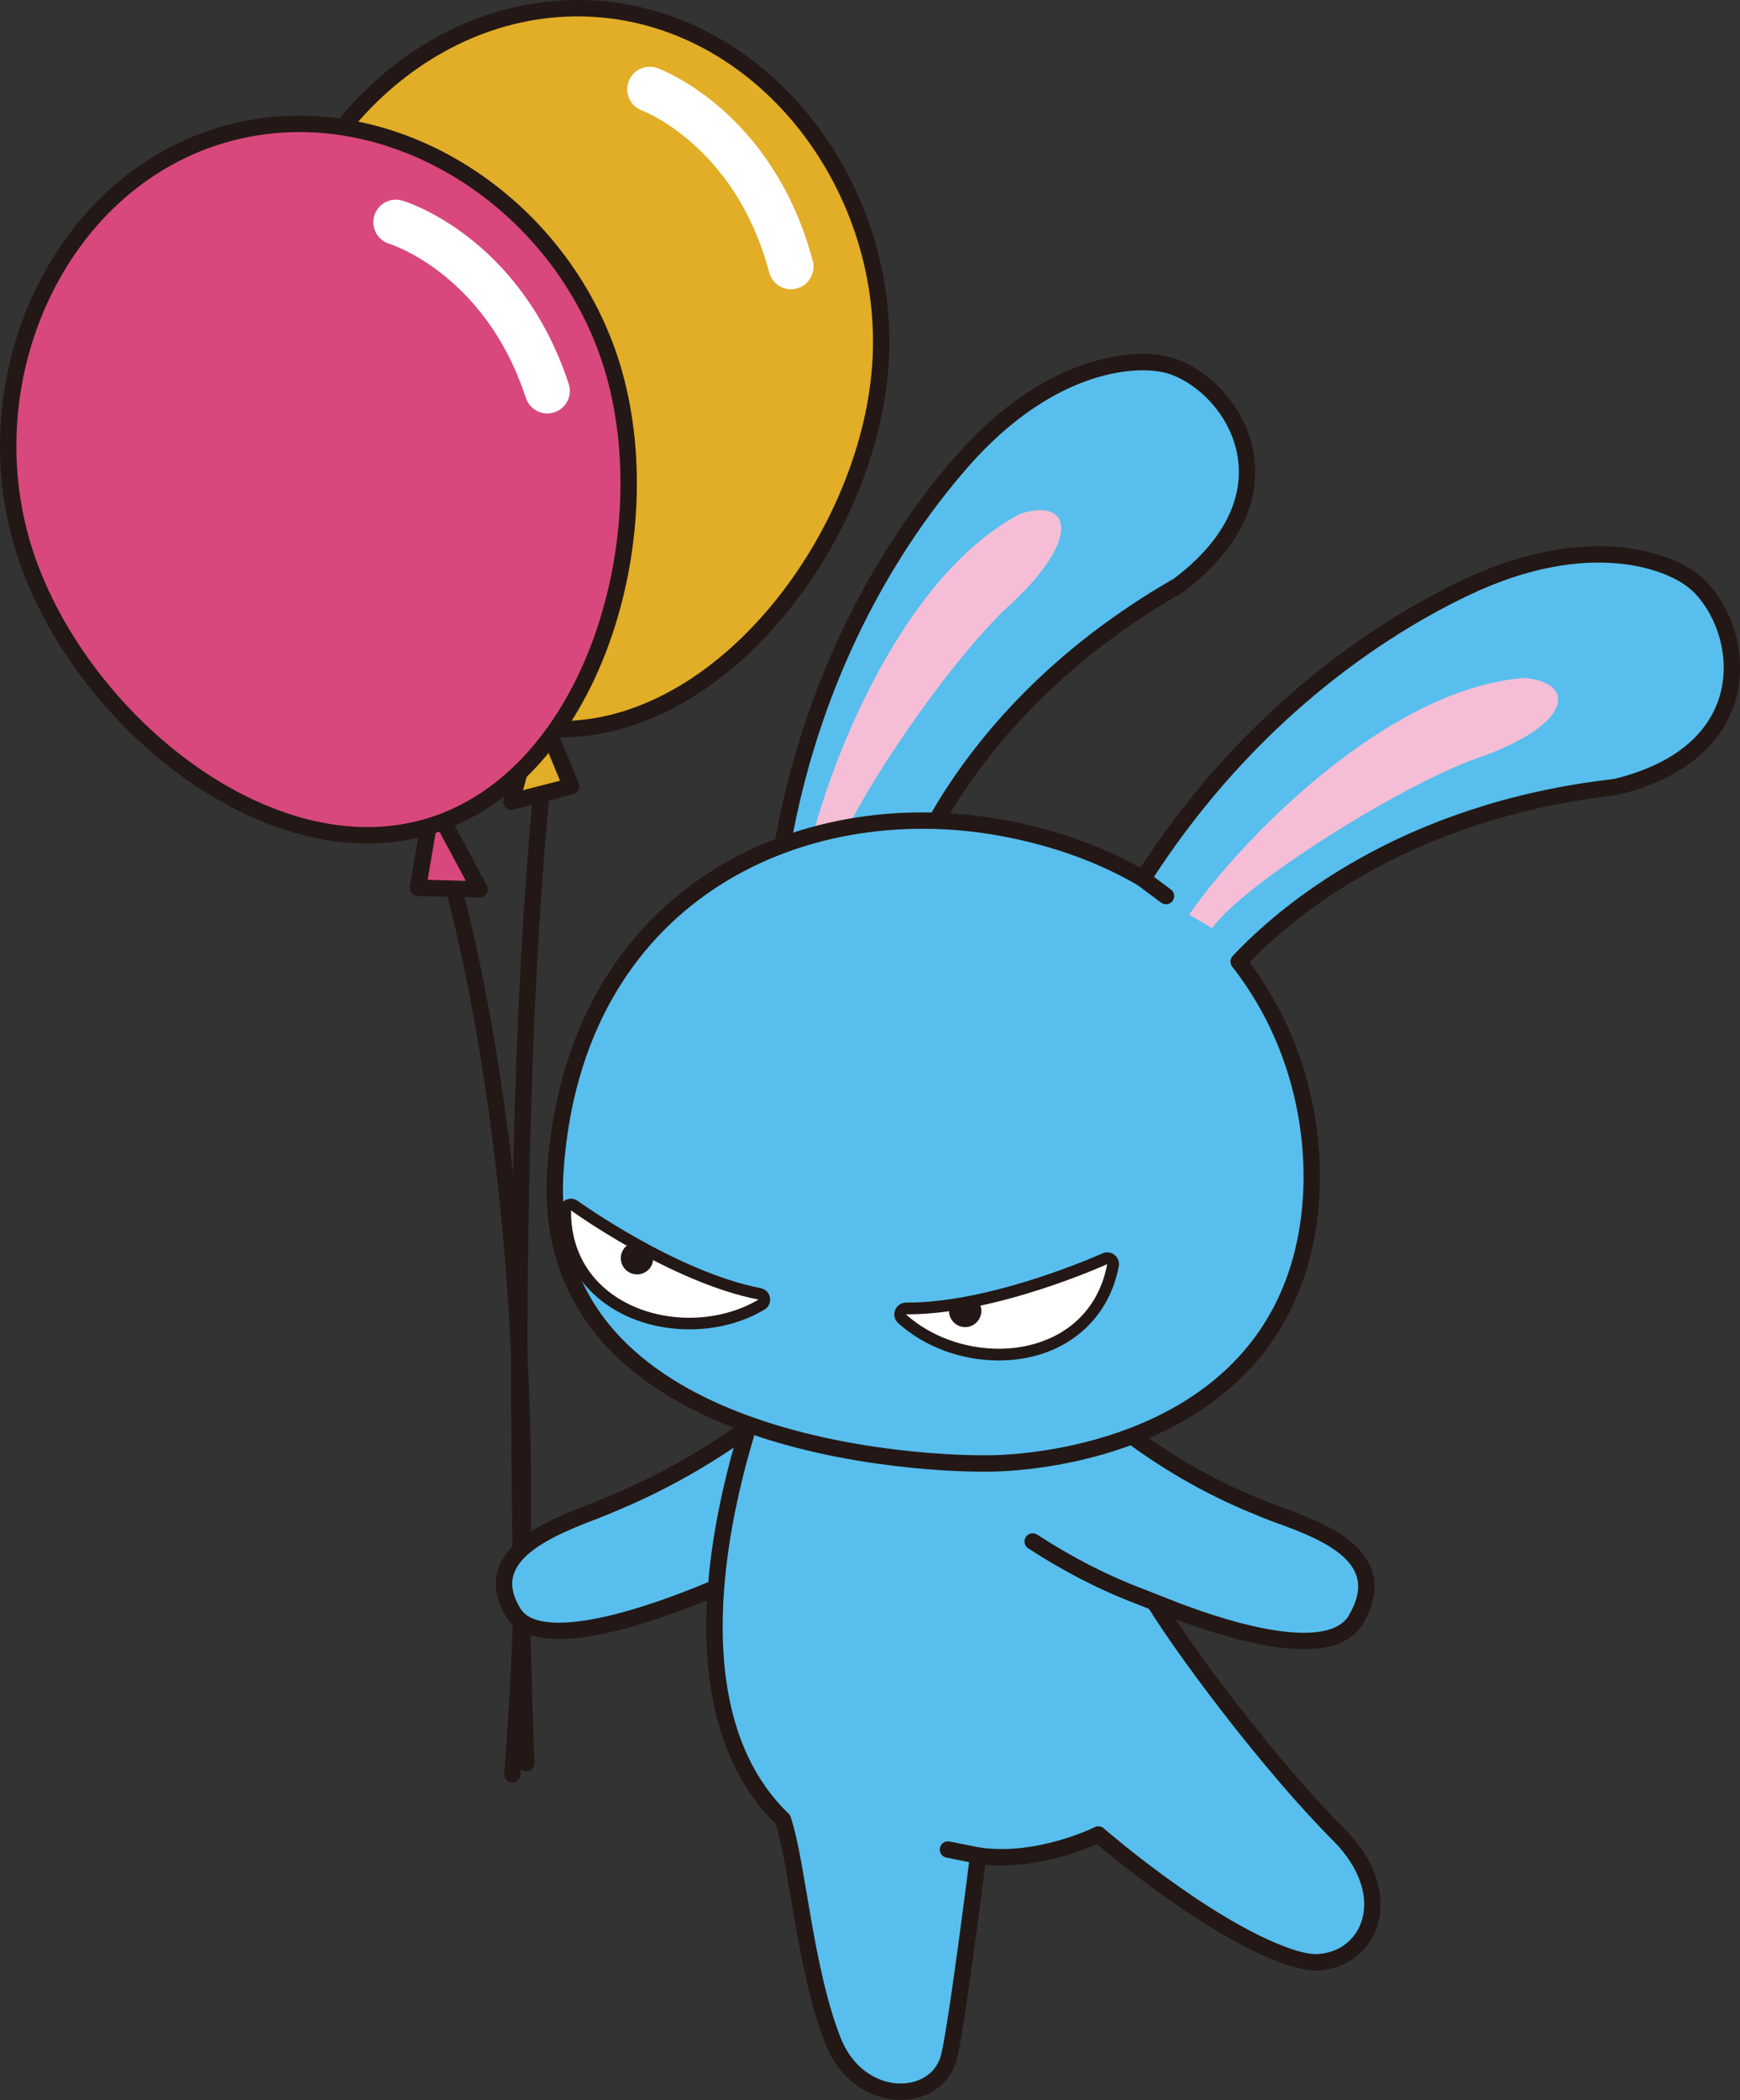
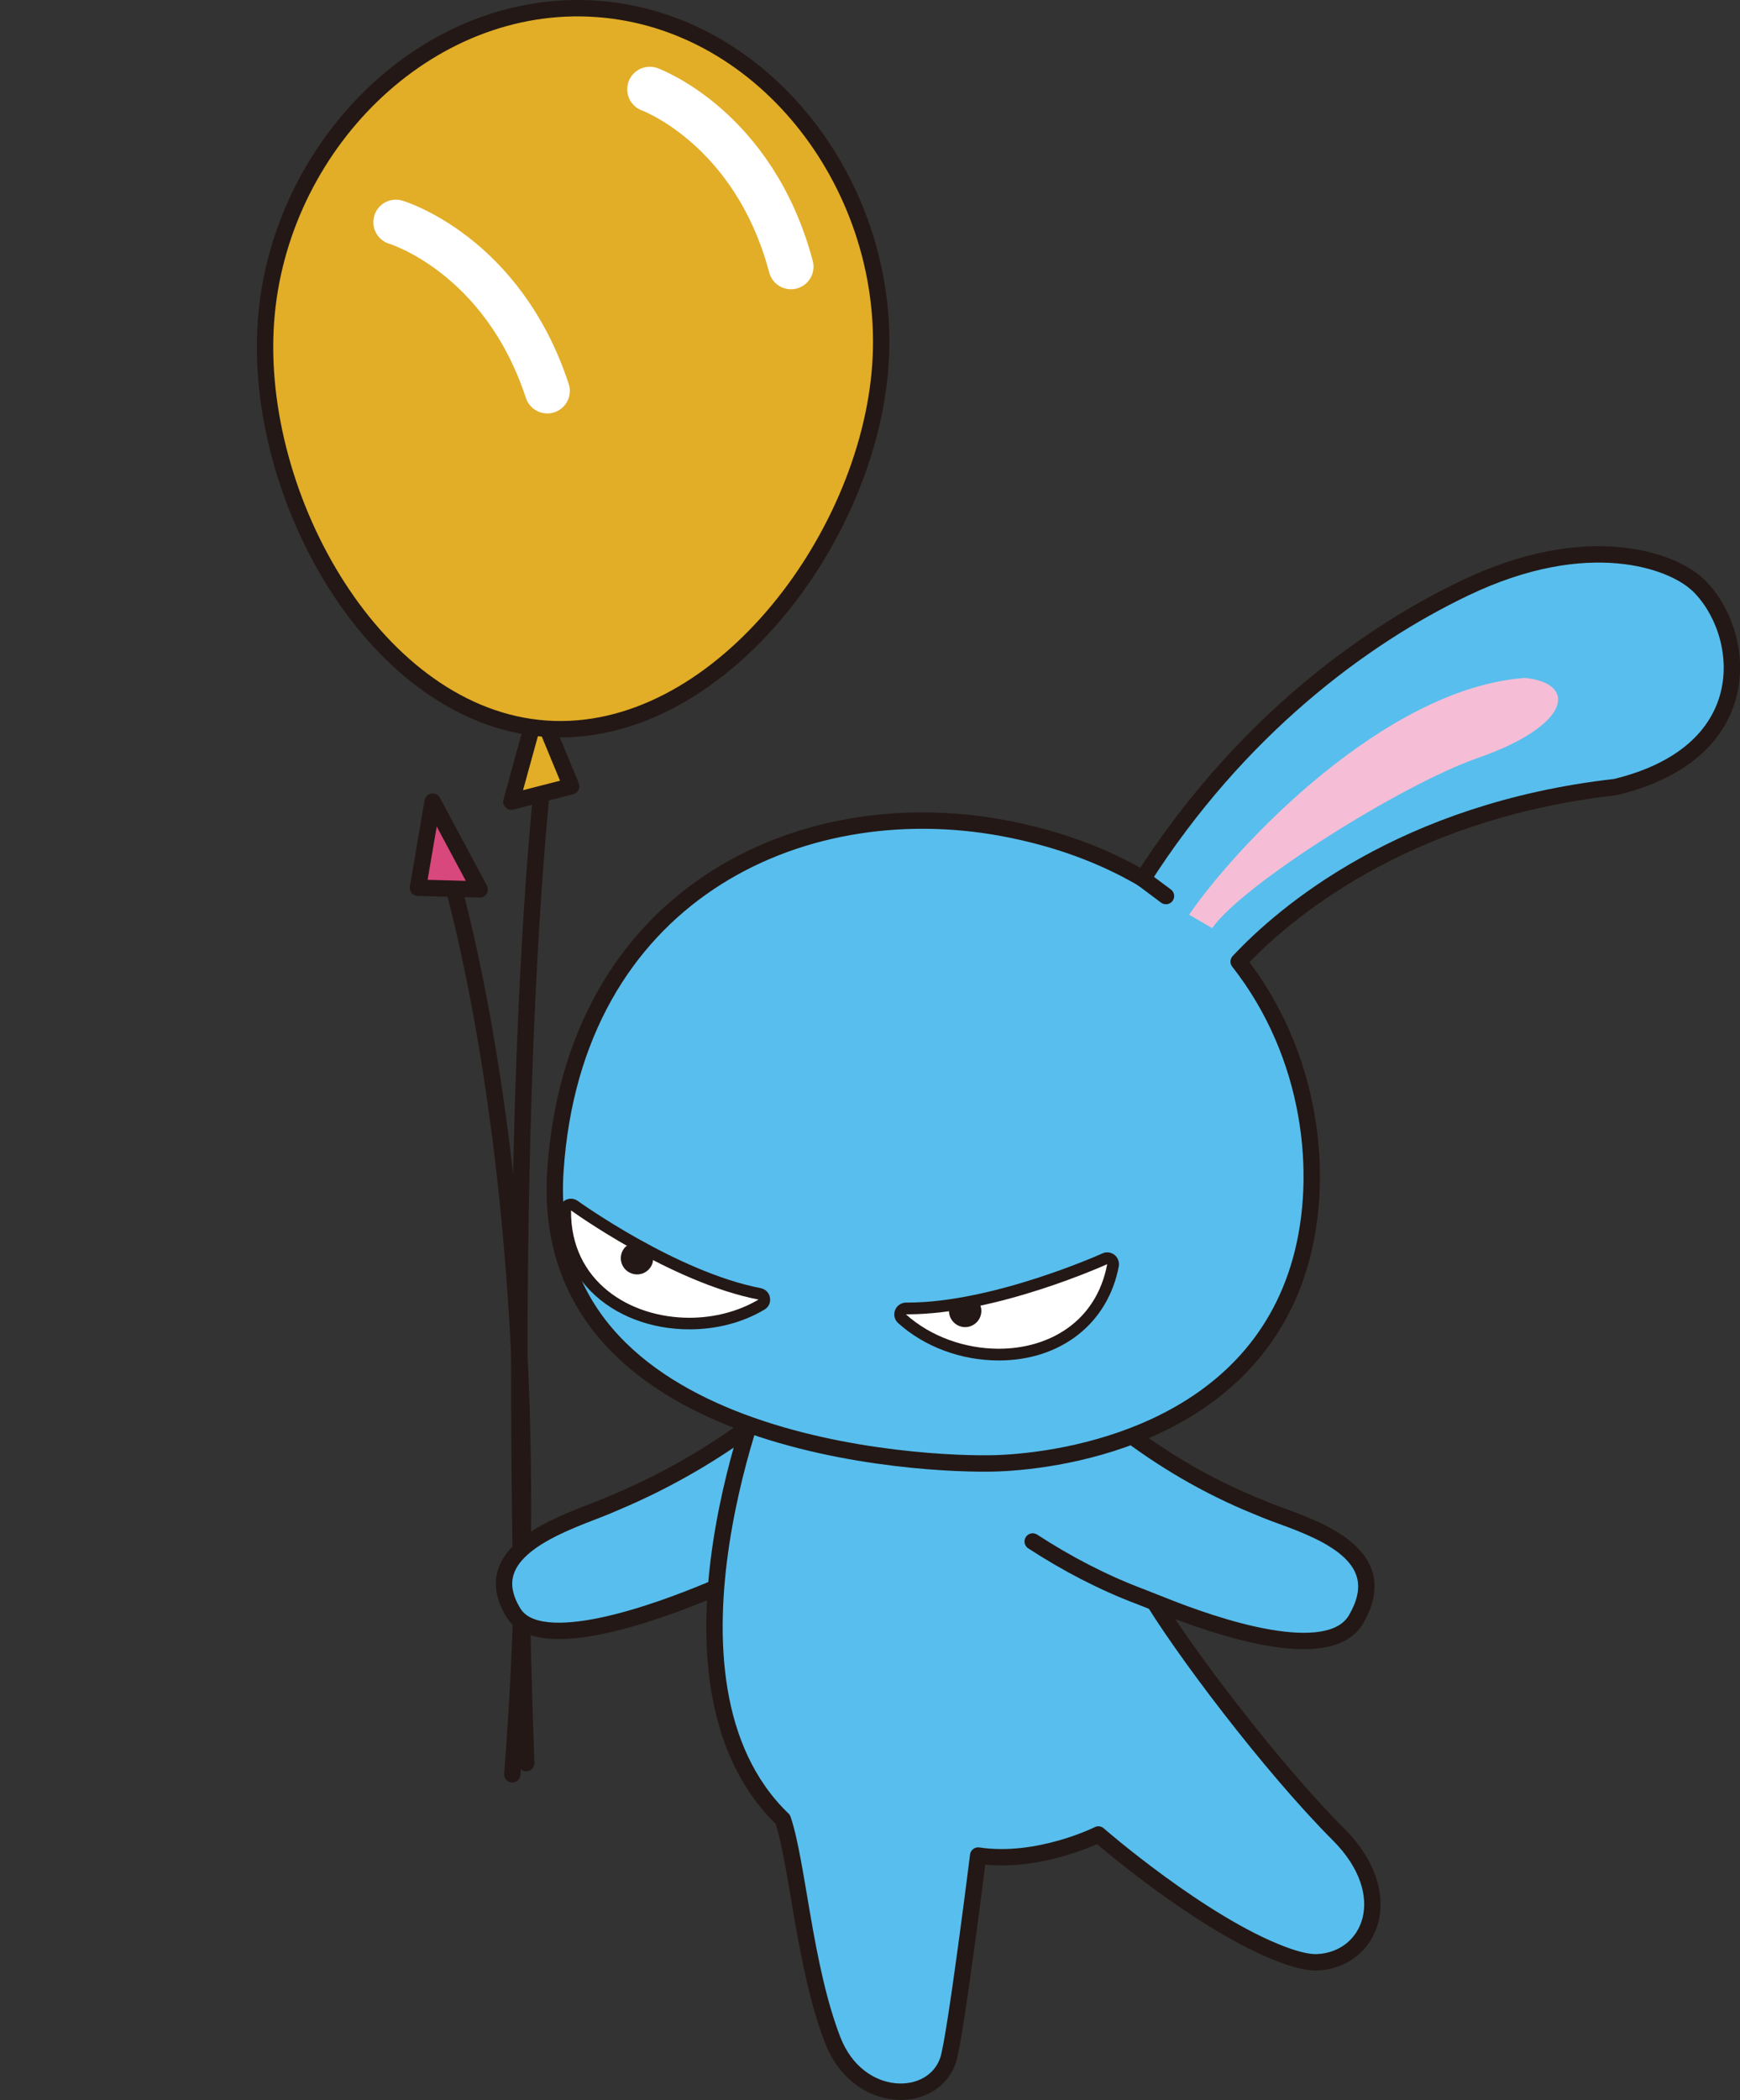
<svg xmlns="http://www.w3.org/2000/svg" id="_レイヤー_2" data-name="レイヤー 2" viewBox="0 0 115.82 139.68">
  <rect x="0" y="0" width="115.82" height="139.68" fill="#333333" stroke="none" />
  <defs>
    <style>
      .cls-1 {
        fill: #231815;
      }

      .cls-2 {
        fill: #fff;
      }

      .cls-3 {
        stroke: #fff;
        stroke-width: 3px;
      }

      .cls-3, .cls-4, .cls-5, .cls-6, .cls-7 {
        stroke-linecap: round;
        stroke-linejoin: round;
      }

      .cls-3, .cls-7 {
        fill: none;
      }

      .cls-4 {
        fill: #e2ad27;
      }

      .cls-4, .cls-5, .cls-6, .cls-7 {
        stroke: #231815;
        stroke-width: 1.09px;
      }

      .cls-5 {
        fill: #d8487c;
      }

      .cls-8 {
        fill: #f5bed6;
      }

      .cls-6 {
        fill: #58beed;
      }
    </style>
  </defs>
  <g id="_レイヤー_1-2" data-name="レイヤー 1">
    <g>
      <g>
        <path class="cls-7" d="M37.1,44.02c-4,26-2.07,73.25-2.07,73.25" />
        <g>
          <polygon class="cls-4" points="35.8 46.93 34.04 53.32 38.02 52.3 35.8 46.93" />
          <path class="cls-4" d="M58.6,24.3c-.82,11.68-10.96,24.96-22.26,24.17s-19.47-15.37-18.64-27.05C18.52,9.73,28.42-.21,39.72.59s19.7,12.03,18.88,23.71Z" />
        </g>
        <path class="cls-3" d="M43.25,5.94s6.94,2.52,9.4,11.8" />
      </g>
      <g>
        <path class="cls-7" d="M29.65,57.16s7.45,22.86,4.45,60.86" />
        <g>
          <polygon class="cls-5" points="28.8 53.32 31.93 59.16 27.82 59.05 28.8 53.32" />
-           <path class="cls-5" d="M1.53,36.35c3.41,11.21,16.25,21.9,27.08,18.6s15.55-19.32,12.15-30.53c-3.41-11.21-15.27-18.69-26.11-15.4C3.82,12.32-1.88,25.14,1.53,36.35Z" />
        </g>
        <path class="cls-3" d="M26.35,14.78s7.08,2.1,10.08,11.22" />
      </g>
      <g>
        <path class="cls-6" d="M56.1,101.37h0c-2.33,1.49-4.78,2.79-7.36,3.8-.5.2-.99.4-1.48.6-3.58,1.5-11.35,4.32-13.08,1.51-2.26-3.68,2.05-5.5,5.24-6.72.72-.27,1.51-.61,2.31-.96,3.3-1.46,6.39-3.32,9.24-5.53l.58-.45" />
        <path class="cls-6" d="M89.1,122.02c-4.51-4.51-10.59-12.56-12.68-16.15-.02-.03-.03-.07-.05-.1h0c-.38-.62-.83-1.26-1.41-1.87-3.94-4.18-1.36-8.74-.85-11.88l-22.97-.87s-8.67,20.6.97,29.87c1,3,1.43,9.81,3.32,14.68,1.68,4.32,6.68,4.32,7.68,1.32.48-1.44,2-13.6,2-13.6,4,.6,8-1.4,8-1.4,0,0,6.82,5.94,12.25,7.98.93.35,1.72.54,2.31.52,3.56-.15,5.43-4.5,1.43-8.5Z" />
        <path class="cls-6" d="M73.48,94.07l.56.45c2.75,2.2,5.76,4.03,8.98,5.41.78.33,1.55.65,2.26.9,3.12,1.13,7.34,2.85,4.98,6.88-1.8,3.08-9.4.47-12.9-.94-.48-.19-.96-.38-1.45-.57-2.52-.95-4.91-2.2-7.17-3.67h0" />
-         <path class="cls-6" d="M59.37,61.64s2.76-13.36,19.07-22.7c8.04-6.04,3.86-13.05-.36-14.56-2.13-.76-8.11-.49-14.09,6.36-5.26,6.02-10.56,15.39-12.25,27.67" />
-         <path class="cls-8" d="M55.41,57.69l-1.76-.21c1.08-5.5,6-19,14.29-23.32,3.35-1.06,4.11,1.66-.81,6.16-3.9,3.57-10.99,13.83-11.73,17.37Z" />
        <path class="cls-6" d="M112.96,38.85c-1.66-1.55-7.25-3.66-15.45.26-6.93,3.31-15.11,9.46-21.43,19.34-2.59-1.52-5.68-2.7-9.35-3.38-13.61-2.51-28.53,4.56-29.76,22.79-1.24,18.5,24.59,19.63,29.35,19.47,4.71-.16,17.07-2.07,20.26-13.48,1.6-5.73.74-13.69-4.13-19.89,3-3.2,10.92-10.01,25.08-11.61,9.77-2.36,8.71-10.45,5.43-13.51Z" />
        <path class="cls-8" d="M80.68,61.73l-1.53-.89c3.17-4.62,13.03-15.07,22.36-15.75,3.49.35,3.12,3.15-3.18,5.34-4.99,1.74-15.57,8.35-17.64,11.3Z" />
        <g>
          <path class="cls-2" d="M45.89,88.03c-2.47,0-4.77-.88-6.29-2.43-1.32-1.33-2-3.1-1.98-5.1,0-.15.08-.28.21-.34.05-.03.12-.04.17-.04.08,0,.16.02.23.07.07.05,6.63,4.76,12.32,5.86.16.03.28.16.31.32.03.16-.05.32-.19.4-1.39.82-3.05,1.26-4.8,1.26Z" />
          <path class="cls-1" d="M38.01,80.51s6.63,4.8,12.48,5.93c-1.37.81-2.99,1.21-4.6,1.21-3.99,0-7.93-2.44-7.88-7.14M38.01,79.73c-.12,0-.24.03-.35.08-.26.13-.43.4-.43.69-.03,2.11.7,3.97,2.09,5.38,1.6,1.62,3.99,2.54,6.57,2.54,1.81,0,3.54-.45,4.99-1.31.28-.16.43-.48.37-.8-.05-.32-.3-.57-.62-.63-5.61-1.09-12.1-5.75-12.17-5.8-.14-.1-.3-.15-.46-.15h0Z" />
        </g>
        <g>
          <path class="cls-2" d="M66.48,90.1c-2.41,0-4.76-.87-6.44-2.39-.12-.11-.16-.28-.1-.43.06-.15.2-.25.36-.25h.12c5.78,0,13.05-3.27,13.12-3.31.05-.02.11-.03.16-.03.09,0,.17.03.24.08.11.09.17.24.14.38-.83,4.38-4.47,5.94-7.61,5.94h0Z" />
          <path class="cls-1" d="M73.7,84.08c-.73,3.87-3.91,5.63-7.22,5.63-2.23,0-4.53-.8-6.18-2.29.04,0,.08,0,.12,0,5.94,0,13.29-3.34,13.29-3.34M73.7,83.3c-.11,0-.22.02-.32.07-.07.03-7.27,3.27-12.96,3.27h-.11s0,0,0,0c-.32,0-.61.2-.73.5-.12.3-.04.64.2.86,1.75,1.58,4.2,2.49,6.7,2.49,4.13,0,7.27-2.46,7.99-6.26.05-.29-.06-.58-.28-.76-.14-.11-.31-.17-.48-.17h0ZM73.7,84.86h0,0Z" />
        </g>
        <path class="cls-1" d="M41.9,84.64c-.53-.28-.73-.93-.45-1.46.28-.53.83-.54,1.36-.26s.83.74.55,1.27-.93.73-1.46.45Z" />
        <path class="cls-1" d="M64.46,88.25c.58-.12.96-.69.84-1.27s-.72-.64-1.3-.52-.93.37-.81.95.69.96,1.27.84Z" />
        <line class="cls-6" x1="77.61" y1="59.6" x2="76.07" y2="58.45" />
-         <line class="cls-6" x1="65.1" y1="123.42" x2="63.1" y2="123.02" />
      </g>
    </g>
  </g>
</svg>